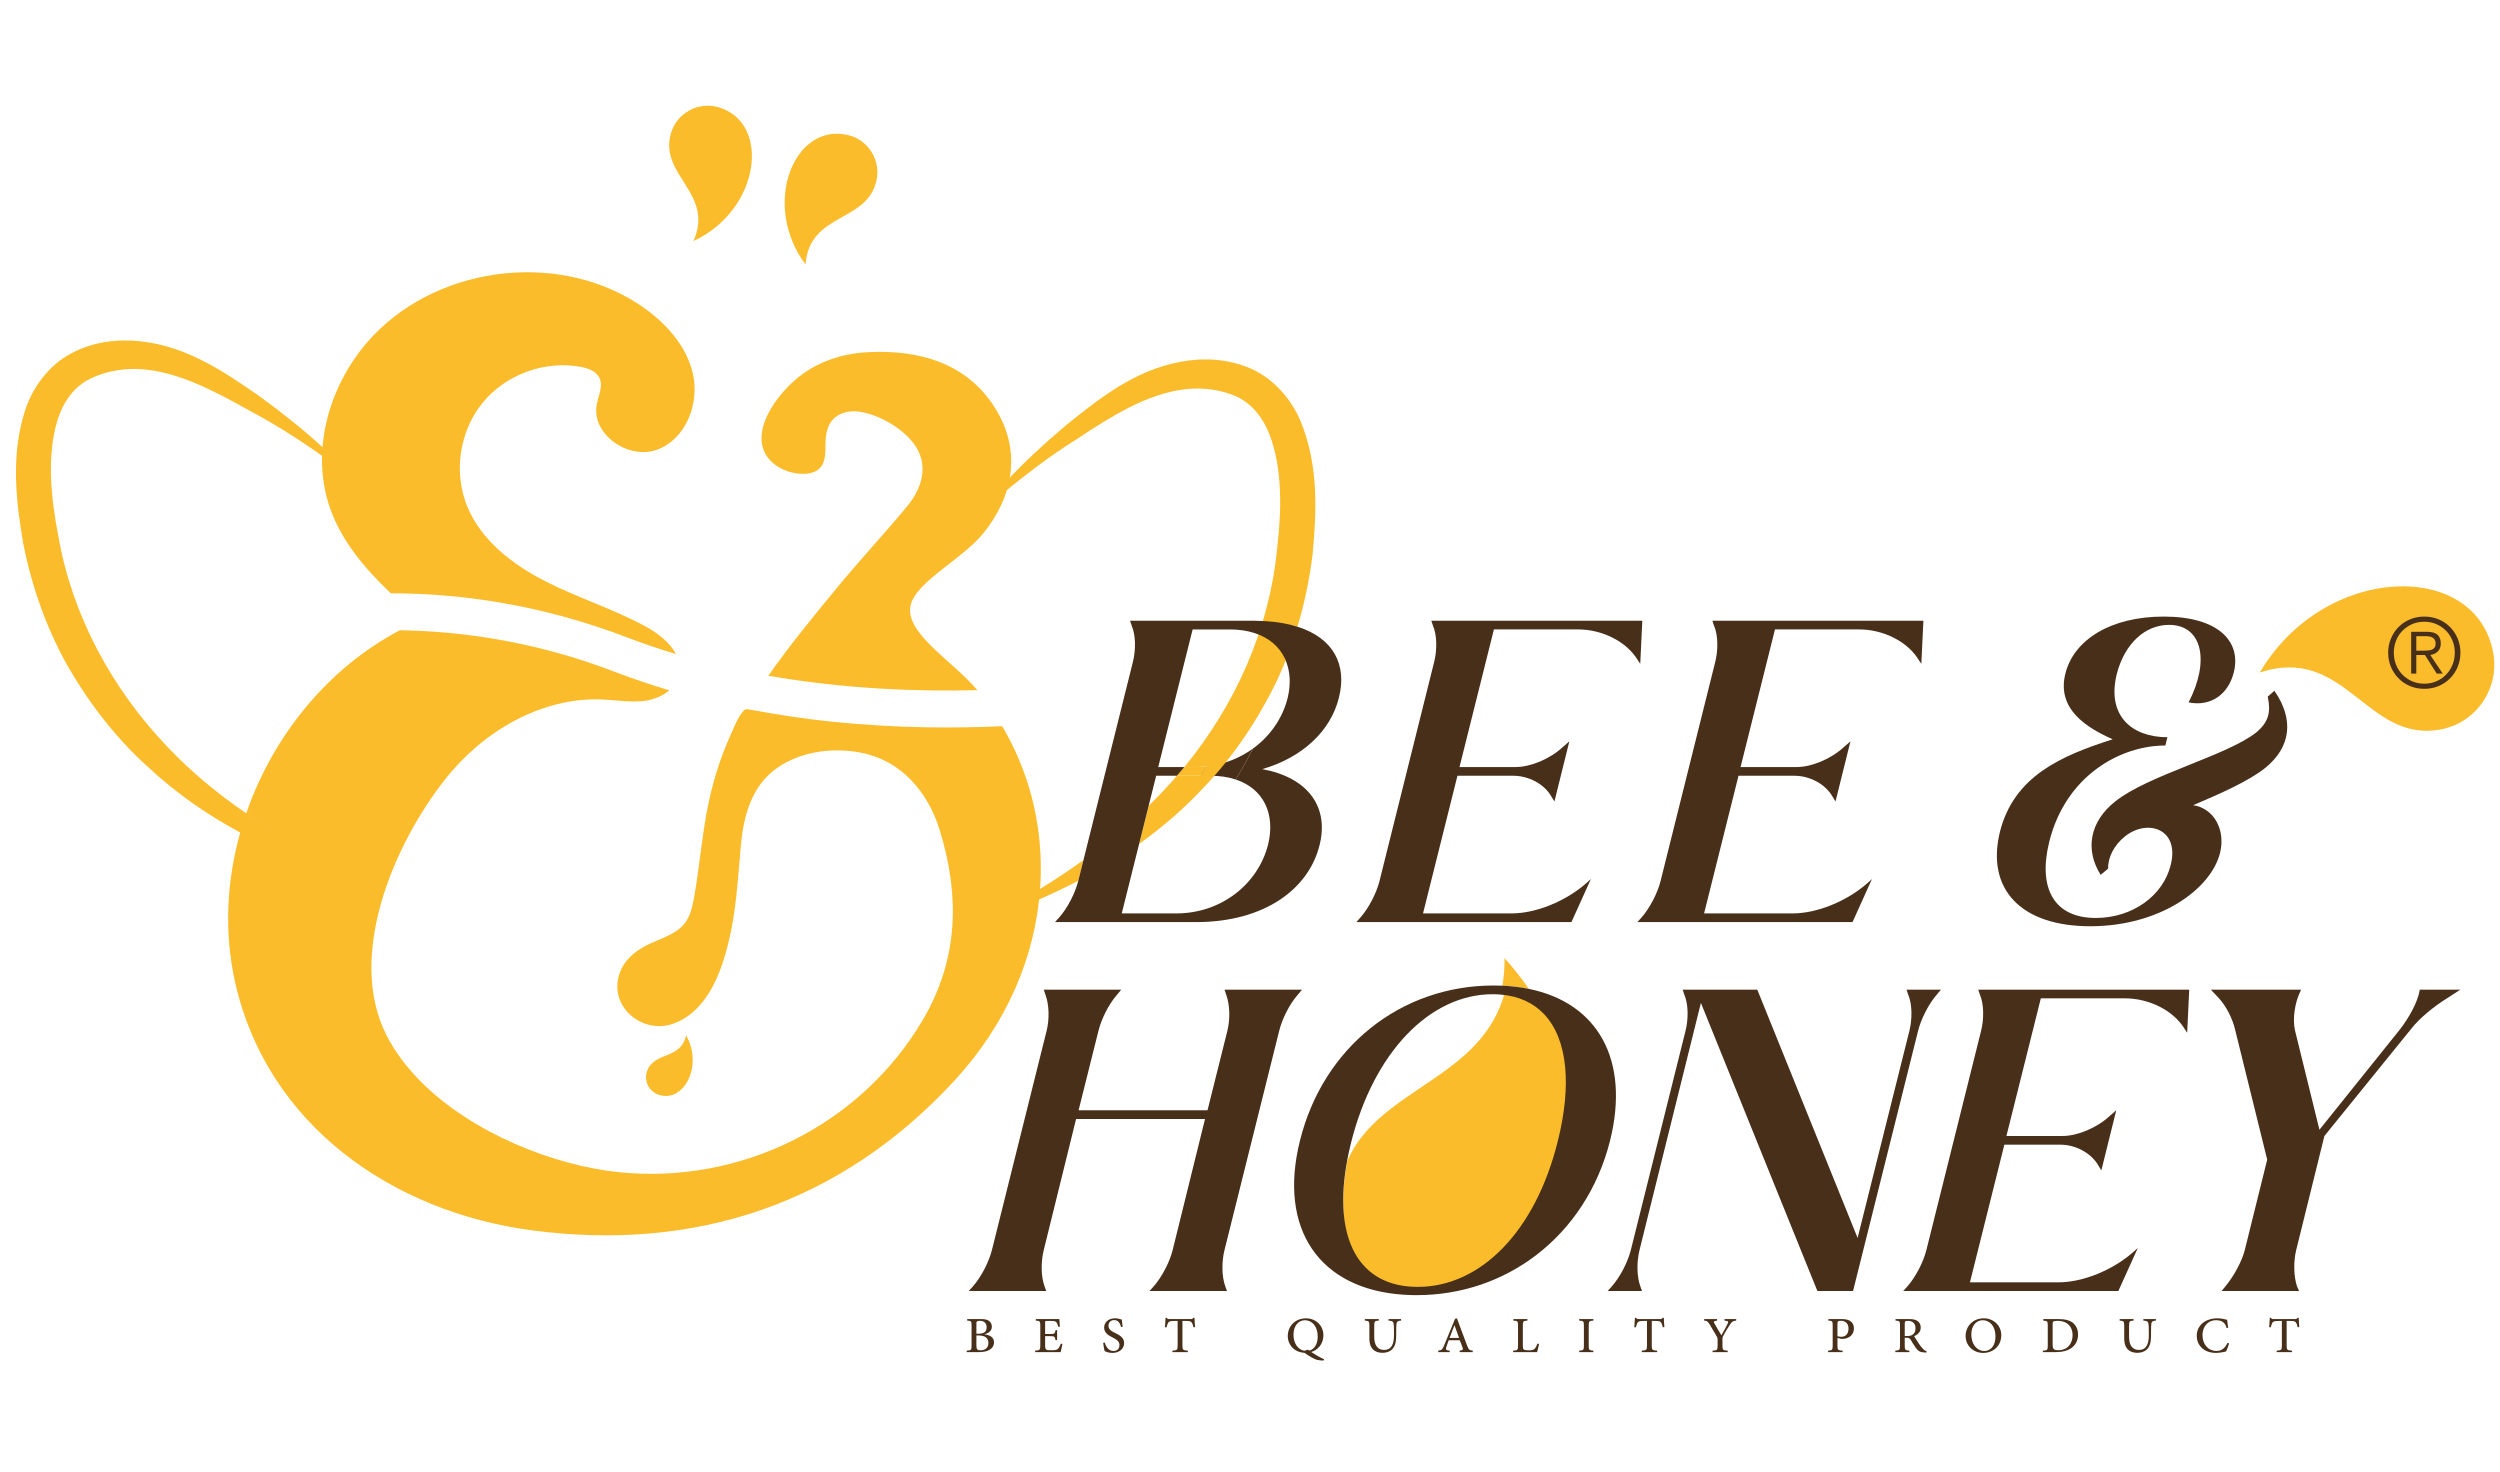
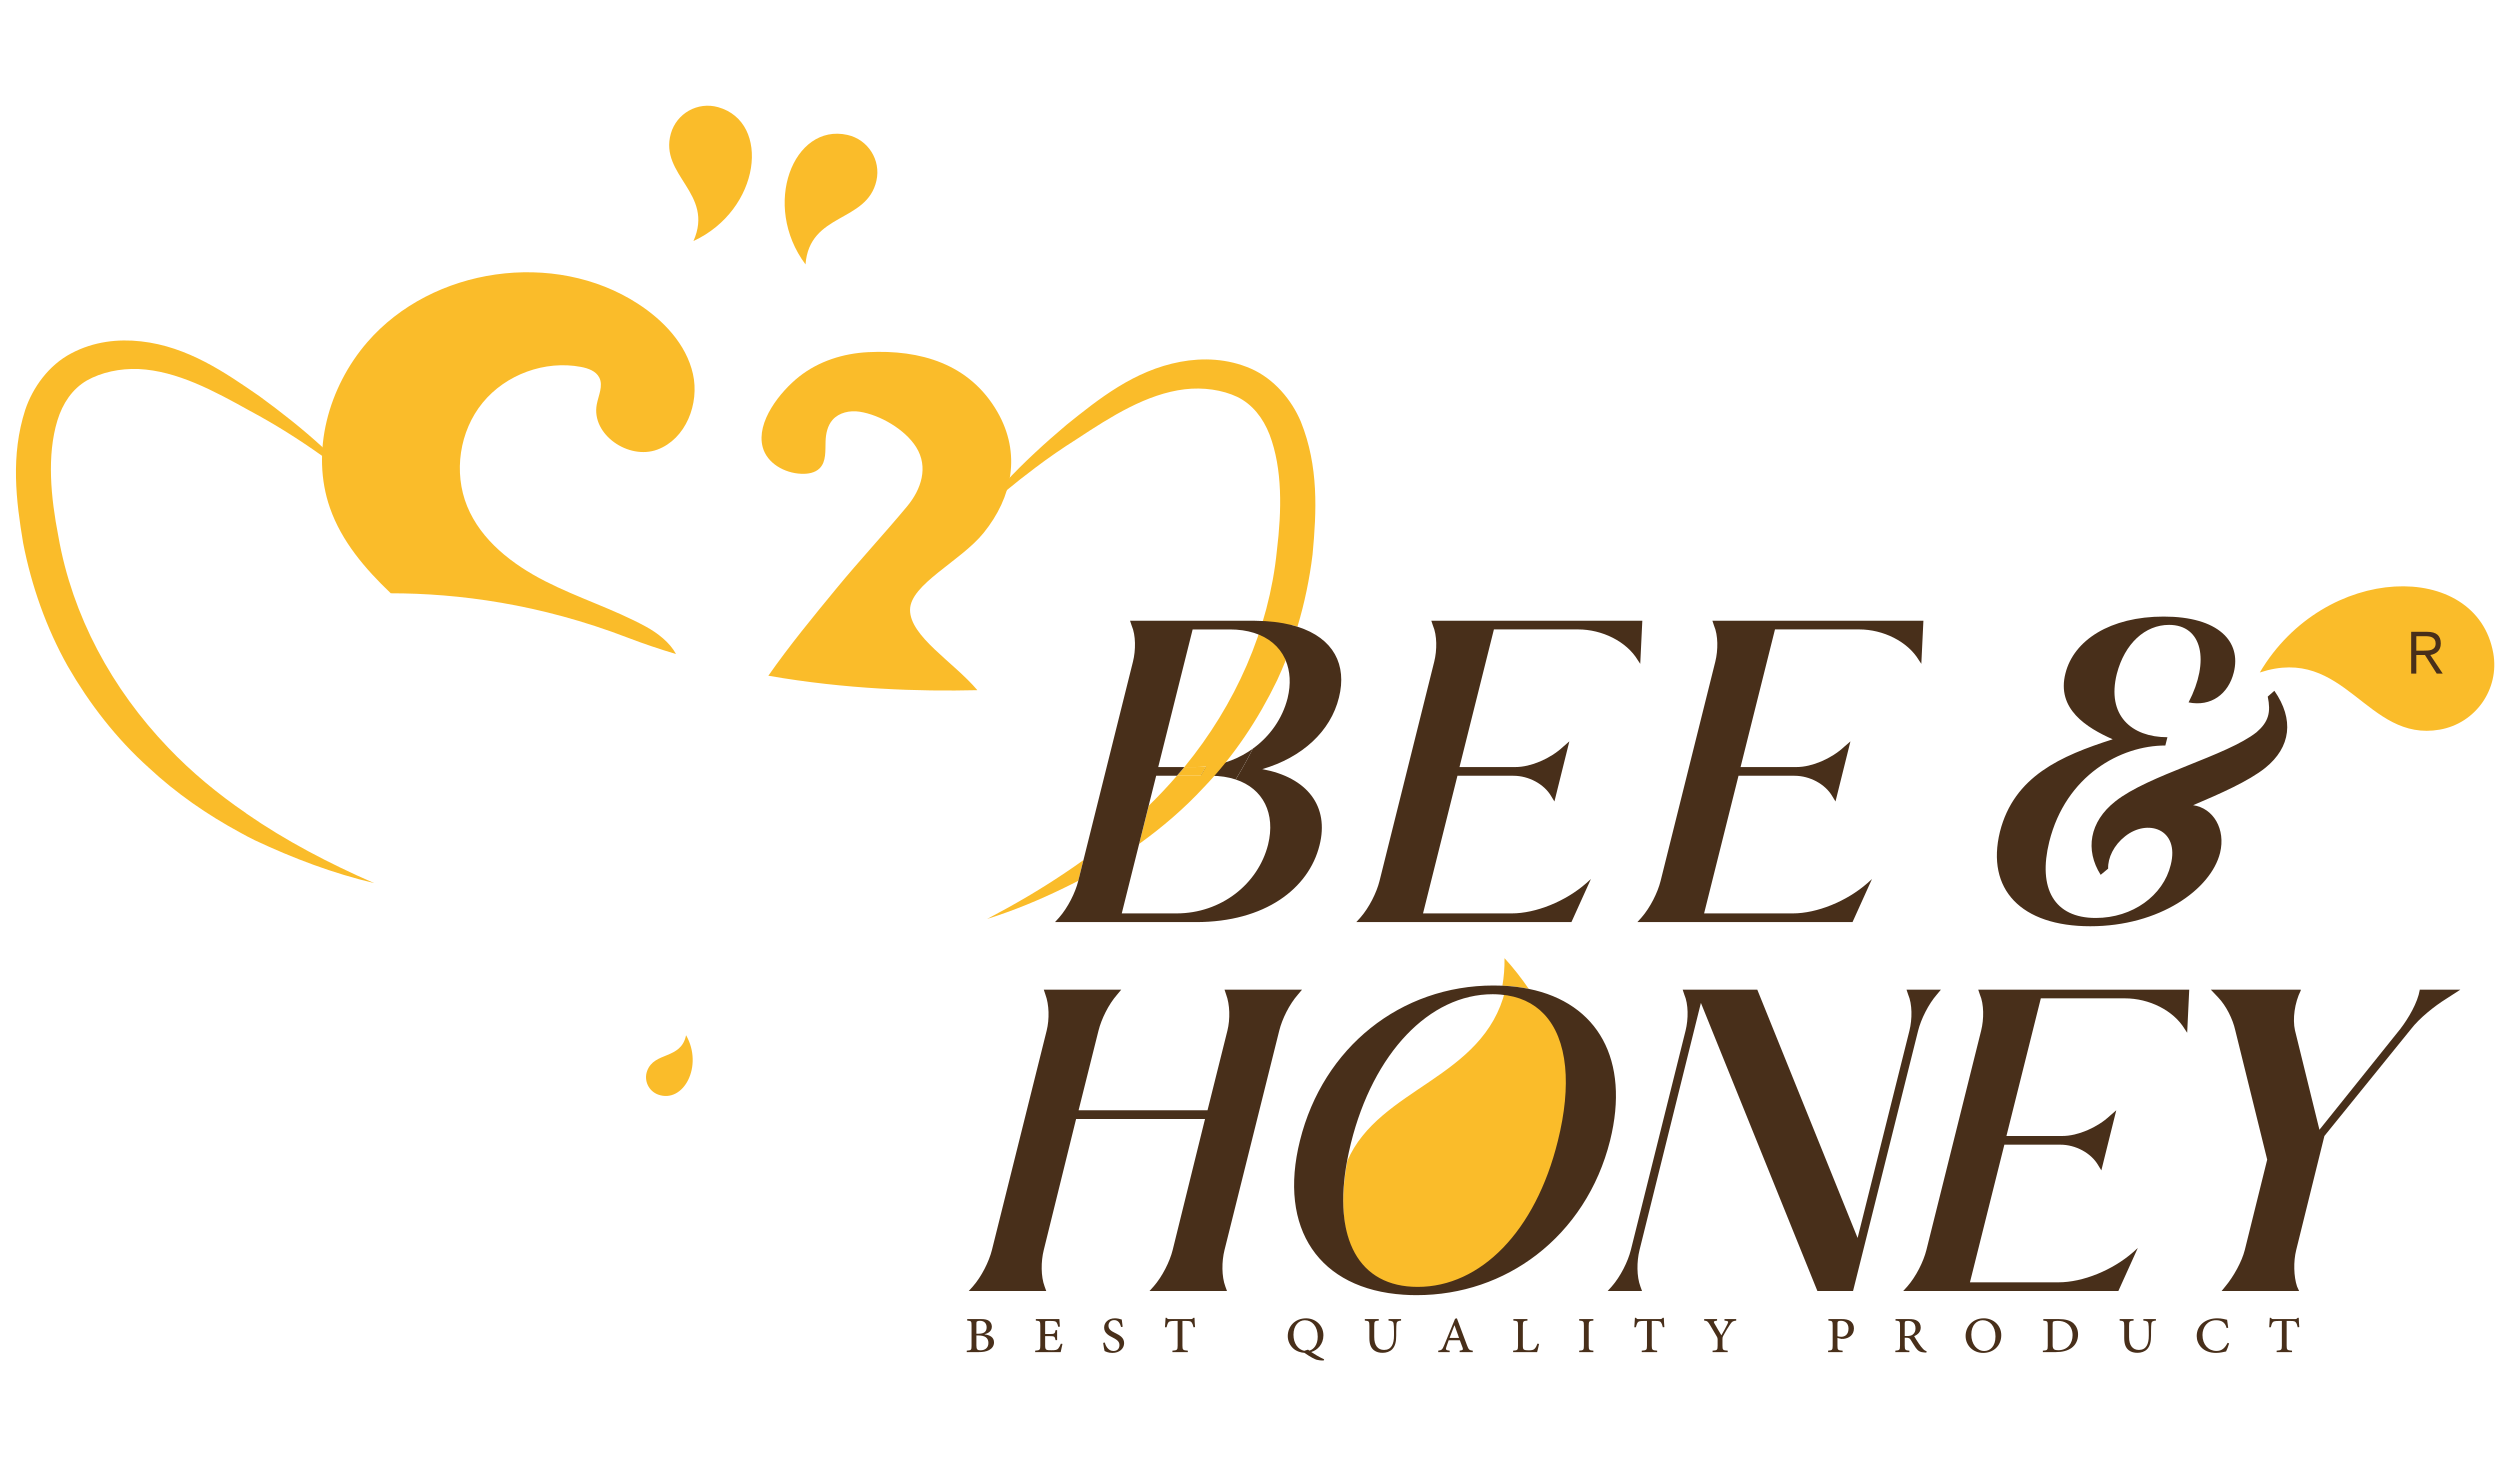
<svg xmlns="http://www.w3.org/2000/svg" width="124" height="73" viewBox="0 0 124 73" fill="none">
  <g clip-path="url(#clip0_1324_348)">
    <mask id="mask0_1324_348" style="mask-type:luminance" maskUnits="userSpaceOnUse" x="-54" y="-46" width="233" height="164">
      <path d="M-53.391 -45.639H178.002V117.972H-53.391V-45.639Z" fill="white" />
    </mask>
    <g mask="url(#mask0_1324_348)">
      <path d="M61.289 38.663C61.594 38.165 61.879 37.653 62.144 37.131C61.486 37.608 60.692 37.923 59.824 38.015C59.735 38.171 59.642 38.324 59.549 38.478H60.059C60.52 38.478 60.929 38.544 61.289 38.663Z" fill="#482F1A" />
      <path d="M18.559 43.802C16.52 43.319 14.551 42.576 12.636 41.675C12.393 41.556 12.154 41.431 11.915 41.296C10.288 40.417 8.742 39.349 7.375 38.074C5.775 36.637 4.436 34.912 3.356 33.035C2.293 31.142 1.561 29.054 1.149 26.939C0.796 24.829 0.52 22.6 1.252 20.327C1.626 19.215 2.418 18.109 3.541 17.523C4.647 16.937 5.862 16.802 6.996 16.932C9.317 17.192 11.167 18.478 12.864 19.649C13.949 20.441 15.012 21.276 15.999 22.182C16.552 22.698 17.084 23.235 17.583 23.804C17.057 23.392 16.52 22.99 15.977 22.611C14.828 21.792 13.64 21.043 12.403 20.382C10.602 19.378 8.775 18.396 6.882 18.304C5.954 18.266 5.021 18.467 4.305 18.874C3.589 19.291 3.107 20.002 2.846 20.859C2.32 22.594 2.516 24.655 2.895 26.603C3.584 30.546 5.553 34.174 8.341 37.082C9.501 38.302 10.809 39.381 12.213 40.341V40.347C14.171 41.703 16.33 42.831 18.559 43.802Z" fill="#FABC2A" />
      <path d="M112.086 33.356C115.301 27.913 122.845 27.748 123.667 32.401C123.981 34.179 122.794 35.875 121.016 36.189C117.369 36.833 116.327 31.959 112.086 33.356Z" fill="#FABC2A" />
      <path d="M78.91 43.598L78.683 43.803C77.656 44.708 76.175 45.305 74.982 45.305H70.582L72.289 38.478H75.065C75.825 38.478 76.586 38.889 76.936 39.486L77.1 39.753L77.84 36.771L77.532 37.039C76.894 37.635 75.928 38.046 75.167 38.046H72.391L74.098 31.219H78.272C79.465 31.219 80.678 31.816 81.233 32.741L81.356 32.926L81.459 30.788H70.993L71.075 31.034C71.281 31.507 71.281 32.248 71.137 32.823L68.423 43.701C68.279 44.276 67.909 45.017 67.477 45.51L67.272 45.736H77.943L78.91 43.598Z" fill="#482F1A" />
      <path d="M82.364 43.701C82.22 44.276 81.85 45.017 81.418 45.51L81.213 45.736H91.885L92.851 43.598L92.625 43.803C91.596 44.708 90.116 45.305 88.923 45.305H84.523L86.23 38.478H89.006C89.766 38.478 90.527 38.889 90.877 39.486L91.041 39.753L91.782 36.771L91.473 37.039C90.836 37.635 89.869 38.046 89.109 38.046H86.332L88.039 31.219H92.213C93.406 31.219 94.619 31.816 95.174 32.741L95.298 32.926L95.401 30.788H84.935L85.016 31.034C85.222 31.507 85.222 32.248 85.078 32.823L82.364 43.701Z" fill="#482F1A" />
      <path d="M108.779 39.938C110.136 39.362 111.534 38.745 112.357 38.087C113.632 37.059 113.796 35.682 112.809 34.263L112.48 34.551C112.644 35.332 112.521 35.805 111.925 36.319C110.444 37.491 106.558 38.437 104.913 39.753C103.638 40.761 103.412 42.159 104.193 43.392L104.564 43.084C104.543 42.55 104.852 41.912 105.406 41.48C106.517 40.596 108.121 41.11 107.668 42.899C107.298 44.421 105.777 45.531 103.947 45.531C101.891 45.531 101.068 44.071 101.644 41.747C102.466 38.458 105.181 36.977 107.401 36.977L107.504 36.566C105.715 36.566 104.481 35.476 104.995 33.42C105.386 31.919 106.394 30.994 107.586 30.994C109.231 30.994 109.622 32.782 108.553 34.839C109.663 35.065 110.526 34.428 110.794 33.358C111.185 31.816 110.033 30.582 107.319 30.582C104.667 30.582 102.857 31.754 102.446 33.399C101.993 35.168 103.494 36.093 104.79 36.669C102.22 37.491 99.896 38.499 99.197 41.254C98.498 44.112 100.246 45.942 103.679 45.942C107.113 45.942 109.663 44.112 110.115 42.303C110.403 41.131 109.786 40.082 108.779 39.938Z" fill="#482F1A" />
      <path d="M63.45 51.122C63.593 50.546 63.943 49.826 64.375 49.333L64.581 49.086H60.736L60.818 49.333C61.003 49.826 61.023 50.546 60.879 51.122L59.893 55.07H53.498L54.485 51.122C54.629 50.546 54.978 49.826 55.41 49.333L55.615 49.086H51.771L51.853 49.333C52.038 49.826 52.058 50.546 51.914 51.122L49.2 61.999C49.056 62.575 48.686 63.315 48.254 63.808L48.049 64.035H51.894L51.812 63.808C51.627 63.315 51.627 62.575 51.771 61.999L53.374 55.502H59.769L58.165 61.999C58.022 62.575 57.651 63.315 57.219 63.808L57.014 64.035H60.859L60.776 63.808C60.592 63.315 60.592 62.575 60.736 61.999L63.45 51.122Z" fill="#482F1A" />
      <path d="M77.957 52.794C77.704 51.892 77.348 50.991 76.881 50.113C76.336 49.537 75.593 49.191 74.664 49.114C73.588 53.524 68.411 53.923 66.827 57.58C66.08 61.575 67.406 64.046 70.429 64.046C73.626 64.046 76.443 61.23 77.586 56.592C77.945 55.158 78.065 53.876 77.957 52.794Z" fill="#FABC2A" />
      <path d="M74.624 47.524C74.631 48.02 74.591 48.47 74.519 48.891C74.981 48.911 75.416 48.965 75.826 49.048C75.47 48.526 75.071 48.015 74.624 47.524Z" fill="#FABC2A" />
      <path d="M70.319 63.83C67.383 63.83 66.096 61.43 66.821 57.551C66.874 57.273 66.935 56.987 67.008 56.694C68.119 52.233 70.895 49.313 74.041 49.313C74.175 49.313 74.304 49.32 74.431 49.331C75.334 49.405 76.055 49.741 76.584 50.3C77.169 50.917 77.52 51.803 77.629 52.904C77.733 53.954 77.617 55.199 77.269 56.591C76.158 61.095 73.424 63.83 70.319 63.83ZM75.827 49.048C75.417 48.965 74.982 48.911 74.52 48.89C74.376 48.884 74.23 48.881 74.082 48.881C69.476 48.881 65.63 51.944 64.479 56.571C63.382 60.959 65.441 63.945 69.621 64.218C69.828 64.232 70.039 64.24 70.257 64.24C72.496 64.24 74.553 63.515 76.211 62.242C77.963 60.896 79.268 58.938 79.86 56.571C80.855 52.573 79.253 49.743 75.827 49.048Z" fill="#482F1A" />
      <path d="M96.065 49.333L96.27 49.086H94.563L94.646 49.333C94.851 49.806 94.851 50.546 94.708 51.122L92.137 61.403L87.161 49.086H83.46L83.542 49.333C83.748 49.806 83.748 50.546 83.604 51.122L80.89 61.999C80.746 62.575 80.376 63.315 79.944 63.808L79.738 64.035H81.445L81.363 63.808C81.178 63.315 81.178 62.575 81.321 61.999L84.365 49.744L90.143 64.035H91.911L95.139 51.122C95.283 50.546 95.653 49.806 96.065 49.333Z" fill="#482F1A" />
      <path d="M98.203 49.333C98.408 49.806 98.408 50.546 98.264 51.122L95.55 61.999C95.406 62.575 95.036 63.315 94.604 63.808L94.398 64.035H105.07L106.037 61.896L105.811 62.102C104.782 63.007 103.302 63.603 102.109 63.603H97.709L99.416 56.776H102.192C102.952 56.776 103.713 57.188 104.063 57.784L104.227 58.051L104.967 55.07L104.659 55.337C104.022 55.934 103.055 56.345 102.295 56.345H99.519L101.225 49.518H105.399C106.592 49.518 107.805 50.114 108.36 51.039L108.484 51.225L108.586 49.086H98.12L98.203 49.333Z" fill="#482F1A" />
      <path d="M120.019 49.107C119.917 49.724 119.464 50.505 119.053 51.039L115.044 56.036L113.83 51.102C113.707 50.546 113.81 49.744 114.118 49.127V49.086H109.656L110.026 49.477C110.417 49.888 110.746 50.546 110.869 51.102L112.453 57.517L111.342 61.999C111.198 62.575 110.787 63.315 110.376 63.808L110.191 64.035H114.036L113.933 63.808C113.769 63.315 113.748 62.575 113.892 61.999L115.29 56.345L119.588 51.039C119.999 50.505 120.739 49.909 121.335 49.539L122.035 49.086H120.019V49.107Z" fill="#482F1A" />
      <path d="M119.849 31.555H120.316C120.377 31.555 120.438 31.56 120.497 31.57C120.556 31.579 120.609 31.598 120.656 31.625C120.702 31.652 120.739 31.689 120.767 31.736C120.794 31.782 120.808 31.841 120.808 31.912C120.808 31.998 120.79 32.066 120.755 32.116C120.72 32.166 120.673 32.202 120.615 32.225C120.557 32.247 120.491 32.261 120.415 32.266C120.339 32.27 120.264 32.273 120.186 32.273H119.849V31.555ZM119.849 32.489H120.278L120.861 33.41H121.159L120.543 32.489C120.613 32.477 120.68 32.457 120.743 32.429C120.805 32.402 120.861 32.365 120.909 32.319C120.957 32.272 120.995 32.216 121.022 32.15C121.049 32.084 121.063 32.005 121.063 31.912C121.063 31.725 121.009 31.583 120.901 31.485C120.794 31.387 120.623 31.338 120.389 31.338H119.594V33.41H119.849V32.489Z" fill="#482F1A" />
-       <path d="M118.846 31.772C118.921 31.586 119.026 31.424 119.161 31.286C119.297 31.148 119.456 31.038 119.641 30.958C119.825 30.878 120.027 30.838 120.246 30.838C120.461 30.838 120.661 30.878 120.845 30.958C121.03 31.038 121.19 31.148 121.325 31.286C121.459 31.424 121.566 31.586 121.642 31.772C121.72 31.958 121.758 32.159 121.758 32.374C121.758 32.589 121.72 32.79 121.642 32.976C121.566 33.163 121.459 33.325 121.325 33.463C121.19 33.601 121.03 33.711 120.845 33.791C120.661 33.871 120.461 33.911 120.246 33.911C120.027 33.911 119.825 33.871 119.641 33.791C119.456 33.711 119.297 33.601 119.161 33.463C119.026 33.325 118.921 33.163 118.846 32.976C118.771 32.79 118.733 32.589 118.733 32.374C118.733 32.159 118.771 31.958 118.846 31.772ZM118.969 33.648C119.129 33.811 119.319 33.938 119.537 34.029C119.756 34.121 119.992 34.166 120.246 34.166C120.499 34.166 120.735 34.121 120.954 34.029C121.172 33.938 121.361 33.811 121.522 33.648C121.683 33.486 121.809 33.296 121.9 33.078C121.992 32.859 122.037 32.625 122.037 32.374C122.037 32.124 121.992 31.889 121.9 31.671C121.809 31.452 121.683 31.262 121.522 31.1C121.361 30.938 121.172 30.811 120.954 30.719C120.735 30.628 120.499 30.582 120.246 30.582C119.992 30.582 119.756 30.628 119.537 30.719C119.319 30.811 119.129 30.938 118.969 31.1C118.808 31.262 118.682 31.452 118.591 31.671C118.499 31.889 118.453 32.124 118.453 32.374C118.453 32.625 118.499 32.859 118.591 33.078C118.682 33.296 118.808 33.486 118.969 33.648Z" fill="#482F1A" />
      <path d="M59.827 38.015C59.738 38.171 59.645 38.325 59.552 38.478H58.376C57.932 38.993 57.465 39.488 56.977 39.964L56.503 41.857C57.651 41.033 58.733 40.105 59.701 39.061C61.192 37.51 62.402 35.693 63.346 33.74C63.498 33.416 63.637 33.085 63.771 32.752C63.759 32.723 63.748 32.693 63.735 32.664C63.86 32.112 63.963 31.555 64.044 30.996C64.152 31.023 64.253 31.053 64.354 31.085C64.706 29.913 64.956 28.71 65.103 27.503C65.304 25.371 65.412 23.131 64.523 20.918C64.067 19.834 63.194 18.787 62.039 18.282C60.889 17.783 59.668 17.735 58.545 17.946C56.251 18.375 54.494 19.79 52.889 21.081C52.357 21.531 51.836 21.987 51.332 22.459C50.301 23.419 49.331 24.444 48.484 25.567C49.412 24.731 50.361 23.939 51.348 23.202C52.015 22.697 52.699 22.226 53.404 21.781C55.123 20.647 56.88 19.535 58.763 19.308C59.679 19.199 60.628 19.335 61.371 19.687C62.114 20.051 62.646 20.723 62.971 21.558C63.617 23.256 63.574 25.328 63.335 27.297C62.943 31.236 61.27 34.963 58.744 38.046H59.302C59.48 38.046 59.654 38.033 59.827 38.015Z" fill="#FABC2A" />
      <path d="M52.821 43.297C51.59 44.127 50.293 44.881 48.959 45.581C50.271 45.169 51.546 44.642 52.788 44.035C53.022 43.924 53.252 43.805 53.483 43.686L53.739 42.66C53.437 42.877 53.132 43.09 52.821 43.297Z" fill="#FABC2A" />
      <path d="M58.373 38.478H59.549C59.642 38.324 59.735 38.171 59.824 38.015C59.651 38.034 59.477 38.046 59.298 38.046H58.74C58.714 38.079 58.689 38.112 58.662 38.144C58.568 38.258 58.469 38.367 58.373 38.478Z" fill="#FABC2A" />
      <path d="M63.864 34.633C63.608 35.643 62.988 36.519 62.144 37.131C61.879 37.653 61.594 38.165 61.289 38.663C62.662 39.115 63.272 40.359 62.897 41.891C62.404 43.845 60.574 45.305 58.353 45.305H55.639L55.813 44.609L56.311 42.617L56.501 41.857L56.974 39.964L57.346 38.478H58.373C58.47 38.367 58.568 38.257 58.662 38.144C58.689 38.112 58.714 38.078 58.741 38.046H57.448L59.155 31.22H61.005C61.448 31.22 61.845 31.281 62.196 31.39C62.928 31.619 63.451 32.068 63.732 32.664C63.745 32.693 63.756 32.723 63.768 32.752C63.994 33.287 64.036 33.928 63.864 34.633ZM66.413 34.592C66.815 32.986 66.155 31.652 64.351 31.084C64.251 31.053 64.149 31.023 64.041 30.996C63.535 30.87 62.951 30.798 62.283 30.791C62.247 30.791 62.214 30.788 62.177 30.788H56.05L56.132 31.034C56.338 31.507 56.338 32.248 56.194 32.823L53.739 42.66L53.483 43.686L53.48 43.701C53.336 44.276 52.966 45.017 52.534 45.51L52.328 45.736H52.603H54.15H59.319C62.753 45.736 64.912 44.071 65.447 41.932C65.94 39.999 64.85 38.56 62.609 38.149C64.583 37.573 66.002 36.278 66.413 34.592Z" fill="#482F1A" />
      <path d="M48.429 66.741C48.429 66.929 48.479 66.978 48.641 66.976C48.842 66.972 49.025 66.869 49.025 66.609C49.025 66.356 48.849 66.24 48.535 66.24H48.429V66.741ZM48.541 66.152C48.82 66.152 48.937 66.043 48.937 65.835C48.937 65.654 48.835 65.511 48.601 65.511C48.539 65.511 48.48 65.524 48.458 65.542C48.435 65.557 48.429 65.587 48.429 65.664V66.152H48.541ZM48.837 66.185C49.101 66.219 49.303 66.329 49.303 66.583C49.303 66.752 49.209 66.883 49.058 66.965C48.925 67.036 48.749 67.065 48.544 67.065H47.951V66.993C48.172 66.978 48.189 66.96 48.189 66.748V65.747C48.189 65.531 48.177 65.516 47.973 65.502V65.426H48.656C48.853 65.426 48.965 65.455 49.051 65.514C49.14 65.575 49.196 65.685 49.196 65.802C49.196 66.042 48.987 66.14 48.837 66.176V66.185Z" fill="#482F1A" />
      <path d="M52.699 66.657C52.681 66.752 52.631 66.984 52.609 67.065H51.344V66.993C51.577 66.976 51.599 66.952 51.599 66.745V65.757C51.599 65.526 51.577 65.519 51.377 65.502V65.426H52.545C52.549 65.492 52.559 65.659 52.569 65.801L52.49 65.811C52.466 65.706 52.438 65.647 52.406 65.592C52.368 65.537 52.297 65.519 52.119 65.519H51.928C51.844 65.519 51.839 65.526 51.839 65.602V66.168H52.075C52.305 66.168 52.323 66.147 52.355 65.976H52.433V66.471H52.355C52.319 66.287 52.3 66.273 52.075 66.273H51.839V66.736C51.839 66.855 51.852 66.912 51.9 66.943C51.95 66.972 52.047 66.972 52.164 66.972C52.352 66.972 52.429 66.955 52.488 66.89C52.533 66.836 52.581 66.748 52.619 66.647L52.699 66.657Z" fill="#482F1A" />
      <path d="M55.606 65.821C55.561 65.659 55.482 65.477 55.265 65.477C55.072 65.477 54.981 65.612 54.981 65.751C54.981 65.928 55.099 66.014 55.31 66.116C55.529 66.223 55.756 66.342 55.756 66.619C55.756 66.89 55.525 67.105 55.174 67.105C55.067 67.105 54.981 67.087 54.915 67.064C54.849 67.043 54.813 67.022 54.787 67.01C54.77 66.961 54.733 66.731 54.717 66.609L54.794 66.586C54.837 66.746 54.963 67.01 55.227 67.01C55.415 67.01 55.525 66.895 55.525 66.714C55.525 66.531 55.387 66.445 55.191 66.342C55.011 66.252 54.765 66.126 54.765 65.849C54.765 65.597 54.968 65.388 55.304 65.388C55.427 65.388 55.542 65.418 55.639 65.449C55.649 65.538 55.661 65.642 55.684 65.807L55.606 65.821Z" fill="#482F1A" />
      <path d="M59.197 65.833C59.169 65.707 59.142 65.64 59.109 65.597C59.066 65.538 59.021 65.519 58.825 65.519H58.649V66.748C58.649 66.949 58.671 66.978 58.916 66.993V67.065H58.152V66.993C58.388 66.978 58.411 66.95 58.411 66.748V65.519H58.261C58.037 65.519 57.983 65.544 57.949 65.597C57.916 65.64 57.893 65.714 57.861 65.833H57.783C57.795 65.669 57.807 65.502 57.813 65.363H57.868C57.906 65.427 57.938 65.427 58.014 65.427H59.059C59.13 65.427 59.154 65.411 59.193 65.363H59.248C59.248 65.478 59.262 65.673 59.274 65.825L59.197 65.833Z" fill="#482F1A" />
      <path d="M64.876 66.943C64.902 66.957 64.926 66.972 64.948 66.99C65.15 66.935 65.359 66.712 65.359 66.302C65.359 65.783 65.077 65.483 64.721 65.483C64.426 65.483 64.156 65.735 64.156 66.204C64.156 66.63 64.381 66.938 64.69 67L64.876 66.943ZM65.657 67.479C65.526 67.485 65.388 67.467 65.309 67.445C65.226 67.422 65.019 67.326 64.7 67.1C64.547 67.095 64.314 67.036 64.145 66.883C63.985 66.737 63.873 66.521 63.873 66.273C63.873 65.802 64.214 65.389 64.786 65.389C65.238 65.389 65.641 65.725 65.641 66.231C65.641 66.674 65.348 66.967 65.036 67.06C65.19 67.16 65.431 67.312 65.678 67.422L65.657 67.479Z" fill="#482F1A" />
      <path d="M69.493 65.502C69.343 65.511 69.278 65.549 69.267 65.653C69.26 65.723 69.252 65.825 69.252 66.052V66.25C69.252 66.549 69.203 66.767 69.053 66.923C68.933 67.045 68.757 67.1 68.579 67.1C68.421 67.1 68.271 67.066 68.155 66.978C67.997 66.86 67.921 66.669 67.921 66.366V65.764C67.921 65.531 67.899 65.519 67.695 65.502V65.427H68.387V65.502C68.185 65.514 68.162 65.53 68.162 65.764V66.314C68.162 66.73 68.337 66.957 68.65 66.957C69.016 66.957 69.142 66.664 69.142 66.245V66.052C69.142 65.825 69.134 65.725 69.121 65.645C69.107 65.549 69.048 65.514 68.871 65.502V65.427H69.493V65.502Z" fill="#482F1A" />
      <path d="M72.144 65.735H72.139C72.057 65.944 71.975 66.159 71.898 66.362H72.37L72.144 65.735ZM72.398 67.065V66.993C72.558 66.971 72.581 66.948 72.546 66.847C72.51 66.747 72.463 66.621 72.408 66.476H71.855C71.812 66.592 71.777 66.69 71.745 66.79C71.689 66.943 71.71 66.972 71.905 66.993V67.065H71.336V66.993C71.503 66.967 71.539 66.95 71.631 66.726L72.172 65.411L72.262 65.388C72.427 65.835 72.593 66.283 72.763 66.726C72.846 66.948 72.882 66.976 73.049 66.993V67.065H72.398Z" fill="#482F1A" />
      <path d="M76.337 66.659C76.32 66.745 76.266 66.988 76.24 67.065H75.051V66.993C75.272 66.978 75.294 66.961 75.294 66.74V65.751C75.294 65.531 75.277 65.516 75.063 65.502V65.427H75.761V65.502C75.558 65.516 75.533 65.53 75.533 65.751V66.731C75.533 66.87 75.546 66.917 75.594 66.943C75.644 66.971 75.732 66.976 75.833 66.976C75.969 66.976 76.061 66.961 76.12 66.895C76.168 66.847 76.216 66.764 76.259 66.643L76.337 66.659Z" fill="#482F1A" />
      <path d="M78.328 67.065V66.993C78.539 66.978 78.561 66.962 78.561 66.745V65.751C78.561 65.531 78.539 65.516 78.328 65.502V65.426H79.031V65.502C78.823 65.516 78.801 65.531 78.801 65.751V66.745C78.801 66.962 78.823 66.978 79.031 66.993V67.065H78.328Z" fill="#482F1A" />
      <path d="M82.476 65.833C82.448 65.707 82.421 65.64 82.388 65.597C82.345 65.538 82.3 65.519 82.104 65.519H81.928V66.748C81.928 66.949 81.95 66.978 82.195 66.993V67.065H81.431V66.993C81.668 66.978 81.69 66.95 81.69 66.748V65.519H81.54C81.316 65.519 81.263 65.544 81.228 65.597C81.195 65.64 81.173 65.714 81.14 65.833H81.062C81.075 65.669 81.087 65.502 81.092 65.363H81.147C81.185 65.427 81.218 65.427 81.294 65.427H82.338C82.409 65.427 82.433 65.411 82.472 65.363H82.527C82.527 65.478 82.541 65.673 82.553 65.825L82.476 65.833Z" fill="#482F1A" />
      <path d="M86.116 65.502C85.937 65.521 85.903 65.554 85.802 65.707C85.687 65.88 85.604 66.016 85.479 66.245C85.441 66.312 85.434 66.342 85.434 66.411V66.742C85.434 66.957 85.453 66.978 85.694 66.993V67.065H84.944V66.993C85.172 66.978 85.194 66.961 85.194 66.742V66.421C85.194 66.368 85.182 66.345 85.139 66.267C85.057 66.125 84.961 65.959 84.815 65.718C84.713 65.547 84.68 65.516 84.527 65.502V65.427H85.167V65.502C84.981 65.526 84.991 65.559 85.035 65.642C85.142 65.835 85.27 66.042 85.38 66.231C85.473 66.069 85.617 65.816 85.687 65.664C85.742 65.547 85.733 65.521 85.534 65.502V65.427H86.116V65.502Z" fill="#482F1A" />
      <path d="M91.138 66.274C91.17 66.287 91.241 66.305 91.322 66.305C91.482 66.305 91.686 66.219 91.686 65.899C91.686 65.625 91.51 65.511 91.306 65.511C91.236 65.511 91.182 65.524 91.165 65.542C91.148 65.559 91.138 65.587 91.138 65.657V66.274ZM91.349 65.426C91.534 65.426 91.682 65.456 91.786 65.531C91.889 65.607 91.955 65.725 91.955 65.89C91.955 66.219 91.703 66.378 91.451 66.407C91.412 66.412 91.358 66.412 91.33 66.41L91.138 66.362V66.747C91.138 66.962 91.16 66.976 91.394 66.993V67.065H90.674V66.993C90.879 66.976 90.901 66.955 90.901 66.745V65.751C90.901 65.524 90.879 65.514 90.688 65.502V65.426H91.349Z" fill="#482F1A" />
      <path d="M94.591 66.267C94.72 66.267 94.806 66.247 94.871 66.195C94.969 66.119 95.009 66.021 95.009 65.885C95.009 65.614 94.832 65.514 94.641 65.514C94.563 65.514 94.522 65.525 94.502 65.538C94.486 65.552 94.475 65.581 94.475 65.647V66.267H94.591ZM95.547 67.088C95.516 67.088 95.487 67.086 95.456 67.083C95.247 67.073 95.14 67.017 95.022 66.852C94.933 66.73 94.849 66.576 94.771 66.456C94.725 66.383 94.68 66.352 94.547 66.352H94.475V66.745C94.475 66.957 94.499 66.976 94.706 66.993V67.065H94.008V66.993C94.216 66.976 94.241 66.957 94.241 66.745V65.745C94.241 65.53 94.218 65.516 94.018 65.502V65.426H94.678C94.873 65.426 94.999 65.449 95.097 65.514C95.203 65.58 95.268 65.692 95.268 65.845C95.268 66.064 95.126 66.195 94.942 66.273C94.987 66.355 95.092 66.521 95.17 66.636C95.263 66.769 95.318 66.84 95.378 66.902C95.444 66.976 95.501 67.004 95.559 67.017L95.547 67.088Z" fill="#482F1A" />
      <path d="M98.342 65.483C98.052 65.483 97.777 65.719 97.777 66.197C97.777 66.66 98.051 67.01 98.421 67.01C98.711 67.01 98.976 66.779 98.976 66.291C98.976 65.763 98.683 65.483 98.344 65.483H98.342ZM98.399 65.388C98.852 65.388 99.263 65.719 99.263 66.224C99.263 66.769 98.854 67.105 98.364 67.105C97.88 67.105 97.494 66.749 97.494 66.263C97.494 65.806 97.837 65.388 98.397 65.388H98.399Z" fill="#482F1A" />
      <path d="M101.811 66.724C101.811 66.924 101.898 66.971 102.088 66.971C102.569 66.971 102.8 66.621 102.8 66.224C102.8 65.964 102.698 65.751 102.509 65.632C102.39 65.552 102.235 65.514 102.05 65.514C101.935 65.514 101.871 65.531 101.843 65.549C101.819 65.566 101.811 65.597 101.811 65.695V66.724ZM102.111 65.426C102.44 65.426 102.691 65.494 102.852 65.642C102.979 65.764 103.072 65.949 103.072 66.185C103.072 66.483 102.95 66.709 102.749 66.857C102.55 67 102.286 67.065 101.967 67.065H101.326V66.993C101.547 66.978 101.569 66.962 101.569 66.747V65.747C101.569 65.53 101.547 65.519 101.348 65.504V65.426H102.111Z" fill="#482F1A" />
      <path d="M106.933 65.502C106.782 65.511 106.717 65.549 106.707 65.653C106.7 65.723 106.691 65.825 106.691 66.052V66.25C106.691 66.549 106.643 66.767 106.493 66.923C106.372 67.045 106.197 67.1 106.019 67.1C105.86 67.1 105.711 67.066 105.595 66.978C105.437 66.86 105.361 66.669 105.361 66.366V65.764C105.361 65.531 105.338 65.519 105.135 65.502V65.427H105.826V65.502C105.624 65.514 105.602 65.53 105.602 65.764V66.314C105.602 66.73 105.776 66.957 106.09 66.957C106.455 66.957 106.581 66.664 106.581 66.245V66.052C106.581 65.825 106.574 65.725 106.56 65.645C106.546 65.549 106.488 65.514 106.31 65.502V65.427H106.933V65.502Z" fill="#482F1A" />
      <path d="M110.564 66.633C110.529 66.753 110.458 66.952 110.413 67.033C110.338 67.05 110.11 67.105 109.919 67.105C109.254 67.105 108.957 66.665 108.957 66.267C108.957 65.737 109.386 65.388 109.984 65.388C110.205 65.388 110.391 65.449 110.464 65.461C110.484 65.604 110.503 65.713 110.518 65.856L110.441 65.873C110.37 65.594 110.198 65.483 109.917 65.483C109.478 65.483 109.243 65.838 109.243 66.214C109.243 66.69 109.534 67.007 109.94 67.007C110.206 67.007 110.353 66.864 110.489 66.604L110.564 66.633Z" fill="#482F1A" />
      <path d="M113.966 65.833C113.939 65.707 113.911 65.64 113.878 65.597C113.835 65.538 113.79 65.519 113.594 65.519H113.418V66.748C113.418 66.949 113.44 66.978 113.685 66.993V67.065H112.922V66.993C113.158 66.978 113.18 66.95 113.18 66.748V65.519H113.03C112.806 65.519 112.753 65.544 112.718 65.597C112.686 65.64 112.663 65.714 112.631 65.833H112.553C112.565 65.669 112.577 65.502 112.582 65.363H112.637C112.675 65.427 112.708 65.427 112.784 65.427H113.828C113.899 65.427 113.923 65.411 113.963 65.363H114.018C114.018 65.478 114.032 65.673 114.044 65.825L113.966 65.833Z" fill="#482F1A" />
      <path d="M31.126 31.625C31.921 31.931 32.724 32.199 33.531 32.441C33.229 31.874 32.62 31.398 32.032 31.078C30.427 30.206 28.665 29.657 27.038 28.826C25.411 27.995 23.862 26.801 23.171 25.11C22.484 23.428 22.79 21.382 23.939 19.976C25.088 18.569 27.032 17.861 28.817 18.199C29.173 18.267 29.561 18.403 29.724 18.727C29.93 19.136 29.684 19.613 29.599 20.062C29.32 21.55 31.177 22.825 32.597 22.303C34.018 21.781 34.703 20.02 34.369 18.544C34.035 17.068 32.906 15.885 31.636 15.063C27.499 12.383 21.44 13.246 18.215 16.975C16.291 19.2 15.395 22.417 16.366 25.194C16.945 26.851 18.099 28.201 19.383 29.427C22.719 29.429 26.76 29.948 31.126 31.625Z" fill="#FABC2A" />
      <path d="M48.477 34.232C47.302 32.84 45.132 31.569 45.138 30.248C45.144 28.981 47.645 27.842 48.785 26.434C50.22 24.66 50.655 22.49 49.474 20.435C48.092 18.03 45.63 17.337 43.06 17.467C41.828 17.529 40.608 17.912 39.634 18.683C38.713 19.413 37.49 20.921 37.83 22.18C38.045 22.981 38.912 23.466 39.74 23.5C40.07 23.514 40.429 23.458 40.66 23.222C40.985 22.89 40.932 22.36 40.948 21.895C40.96 21.514 41.043 21.115 41.294 20.827C41.614 20.46 42.152 20.347 42.633 20.42C43.644 20.573 44.895 21.302 45.444 22.181C46.062 23.171 45.694 24.269 44.997 25.11C43.854 26.485 42.633 27.795 41.497 29.175C40.326 30.597 39.154 32.022 38.11 33.516C41.95 34.187 45.614 34.305 48.477 34.232Z" fill="#FABC2A" />
      <path d="M39.953 13.115C37.754 10.172 39.356 6.091 42.034 6.692C43.058 6.922 43.701 7.938 43.471 8.962C43 11.062 40.154 10.529 39.953 13.115Z" fill="#FABC2A" />
      <path d="M34.395 11.956C37.728 10.412 38.259 6.059 35.617 5.315C34.607 5.031 33.558 5.619 33.273 6.63C32.69 8.701 35.448 9.585 34.395 11.956Z" fill="#FABC2A" />
      <path d="M34.029 51.347C34.903 52.886 33.893 54.741 32.648 54.293C32.172 54.121 31.926 53.597 32.097 53.121C32.449 52.146 33.778 52.572 34.029 51.347Z" fill="#FABC2A" />
-       <path d="M49.708 36.018C47.419 36.127 44.484 36.127 41.263 35.796C39.867 35.652 38.535 35.443 37.156 35.191C37.055 35.173 36.973 35.156 36.896 35.237C36.59 35.566 36.392 36.112 36.213 36.51C35.663 37.733 35.282 39.027 35.043 40.345C34.795 41.713 34.675 43.099 34.434 44.468C34.372 44.825 34.299 45.185 34.141 45.51C33.741 46.33 32.784 46.52 32.037 46.904C31.43 47.224 30.925 47.663 30.713 48.336C30.209 49.925 31.825 51.281 33.339 50.793C33.674 50.685 33.984 50.512 34.258 50.293C35.308 49.452 35.804 48.058 36.12 46.798C36.523 45.186 36.597 43.553 36.75 41.903C36.887 40.411 37.309 38.906 38.619 38.037C39.801 37.254 41.336 37.065 42.709 37.334C44.714 37.727 46.026 39.283 46.611 41.176C47.614 44.436 47.549 47.582 45.759 50.608C42.684 55.815 36.739 58.755 30.713 58.142C27.481 57.817 23.397 56.2 20.848 53.624C20.164 52.93 19.589 52.171 19.171 51.351C17.165 47.387 19.551 41.871 22.052 38.687C23.928 36.29 26.846 34.559 29.889 34.695C30.616 34.727 31.348 34.863 32.07 34.749C32.476 34.679 32.888 34.505 33.198 34.239C32.286 33.968 31.381 33.664 30.475 33.317C26.564 31.815 22.898 31.305 19.828 31.262C16.248 33.149 13.536 36.512 12.213 40.341C13.926 41.532 15.793 42.545 17.726 43.43C15.793 42.545 13.926 41.533 12.213 40.347C12.104 40.661 12.002 40.976 11.915 41.296C11.236 43.709 11.112 46.259 11.659 48.71C13.249 55.821 19.492 60.111 26.363 61.022C34.477 62.102 41.702 59.709 47.332 53.608C49.952 50.771 51.368 47.397 51.59 44.035C51.612 43.791 51.622 43.541 51.622 43.297C51.666 40.759 51.026 38.253 49.708 36.018Z" fill="#FABC2A" />
    </g>
  </g>
  <defs>
    <clipPath id="clip0_1324_348">
      <rect width="124" height="72.333" fill="white" />
    </clipPath>
  </defs>
</svg>